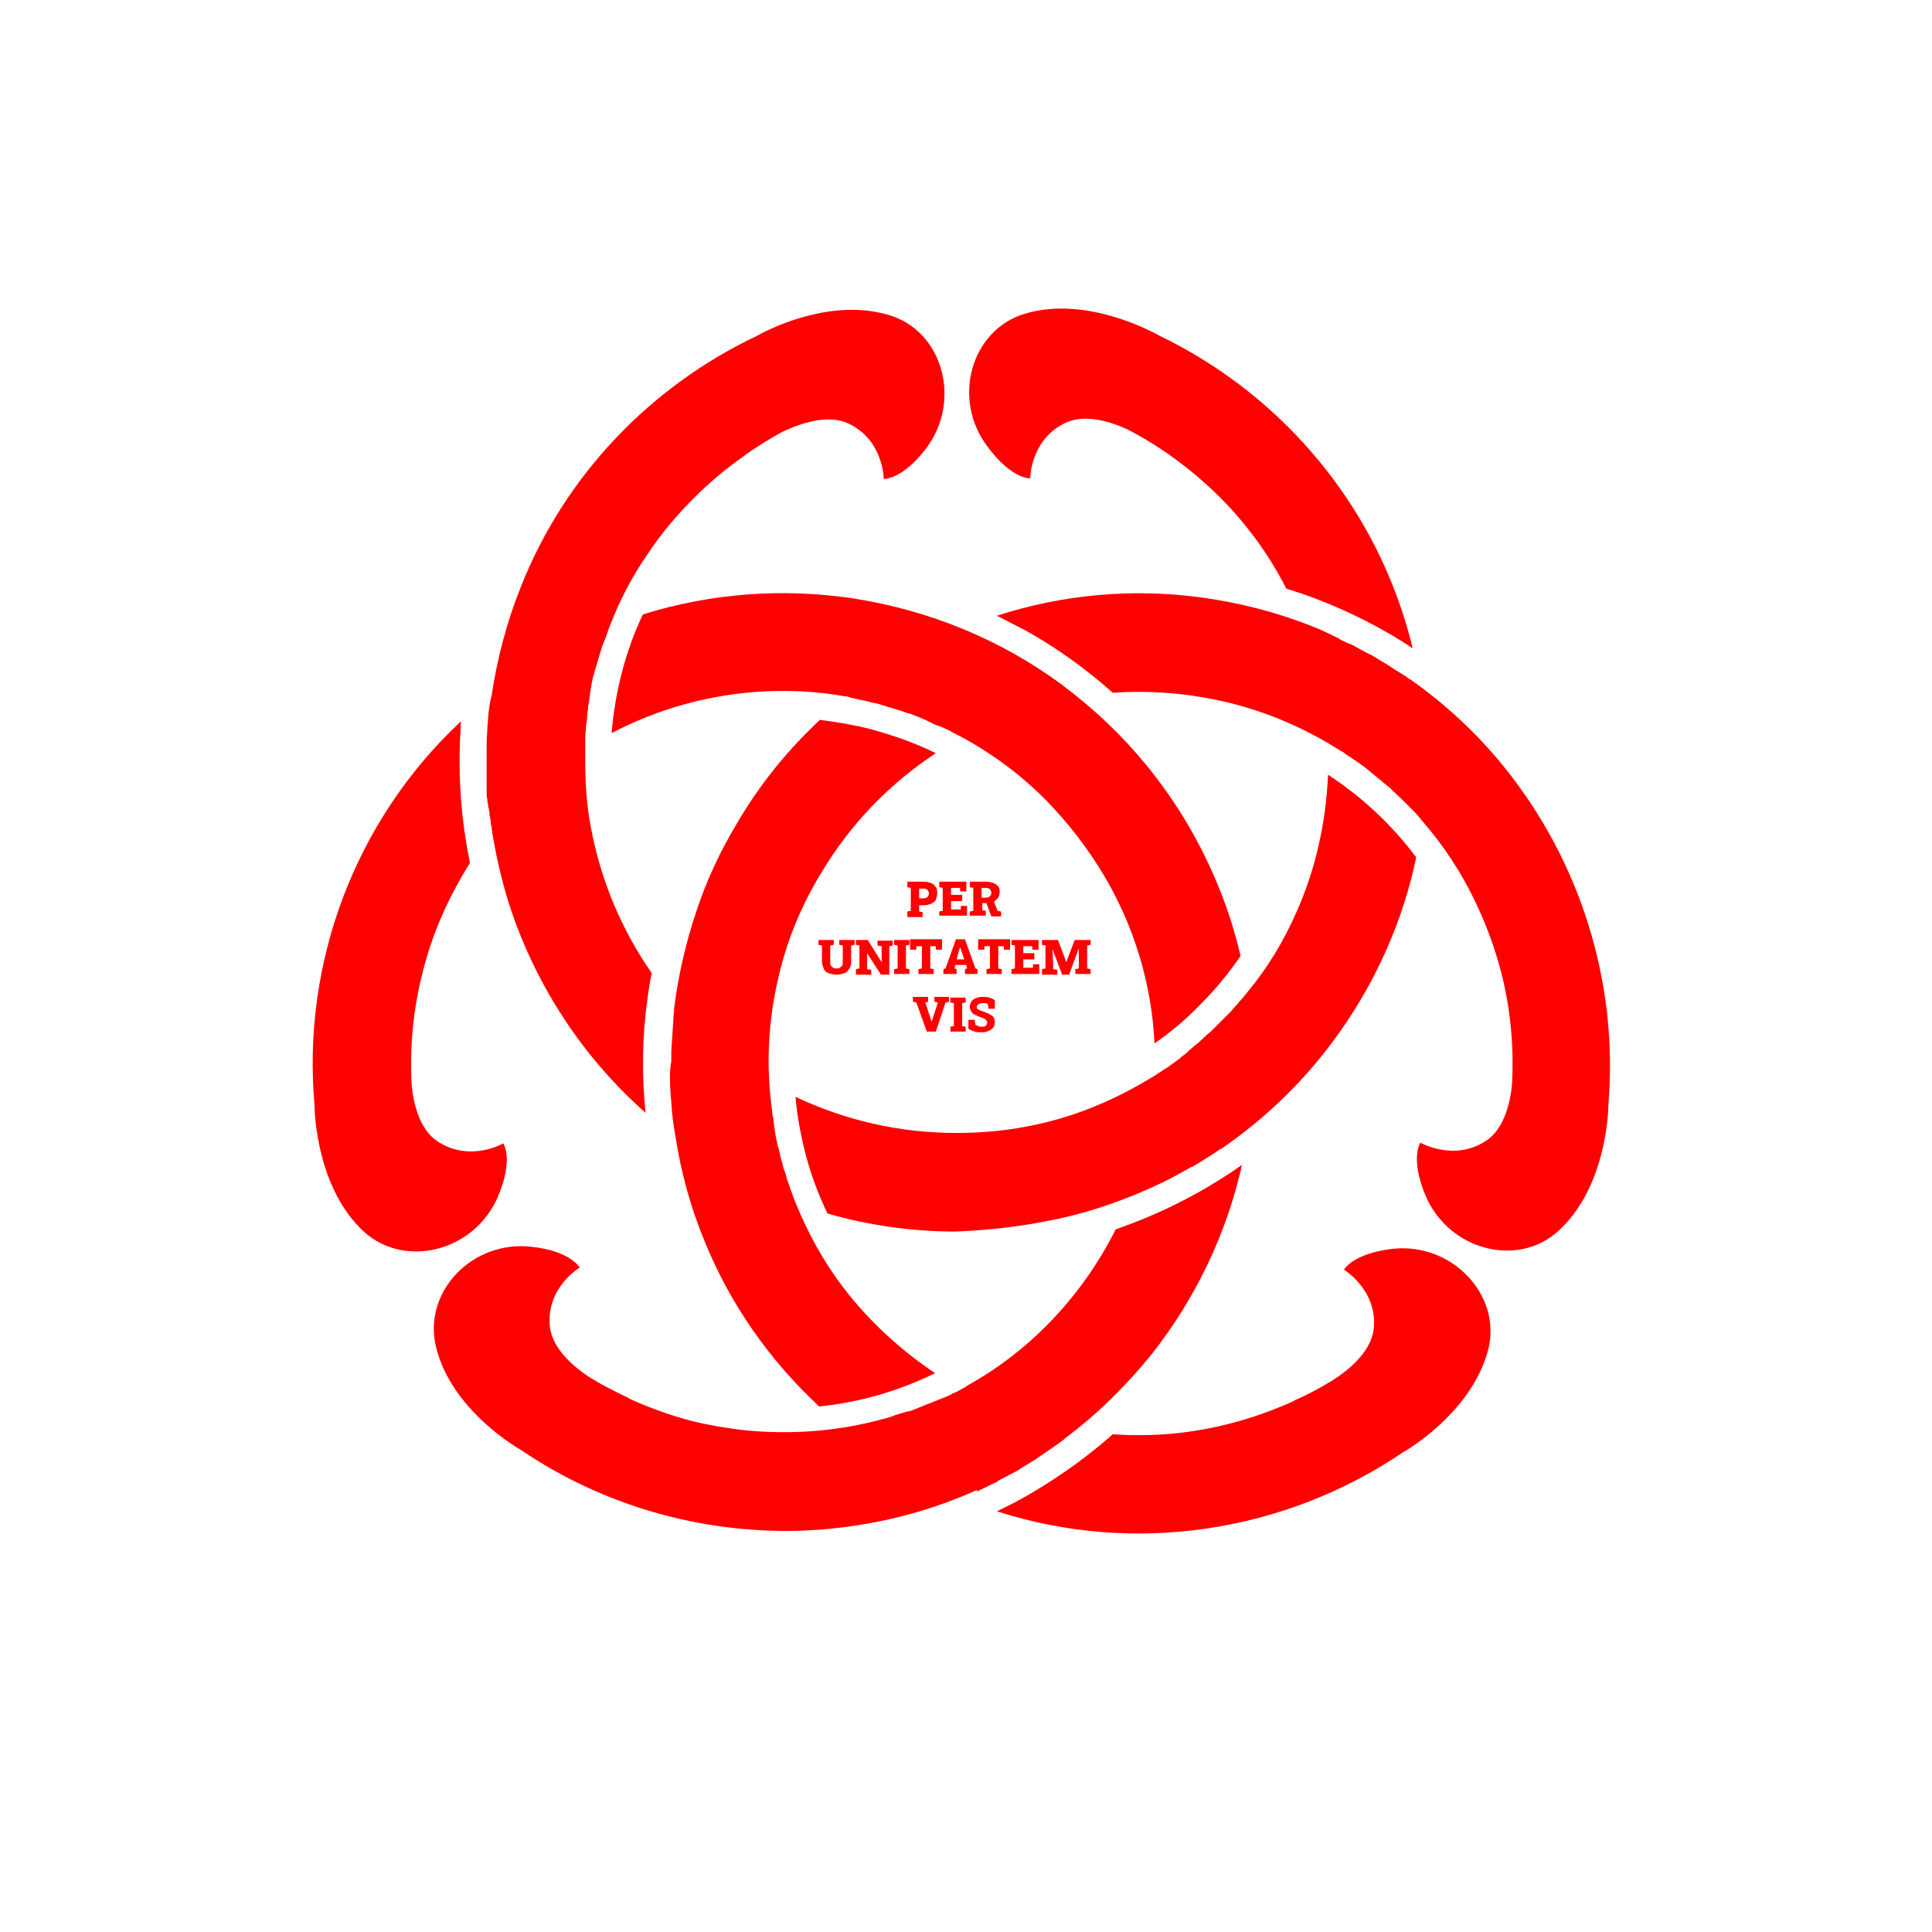
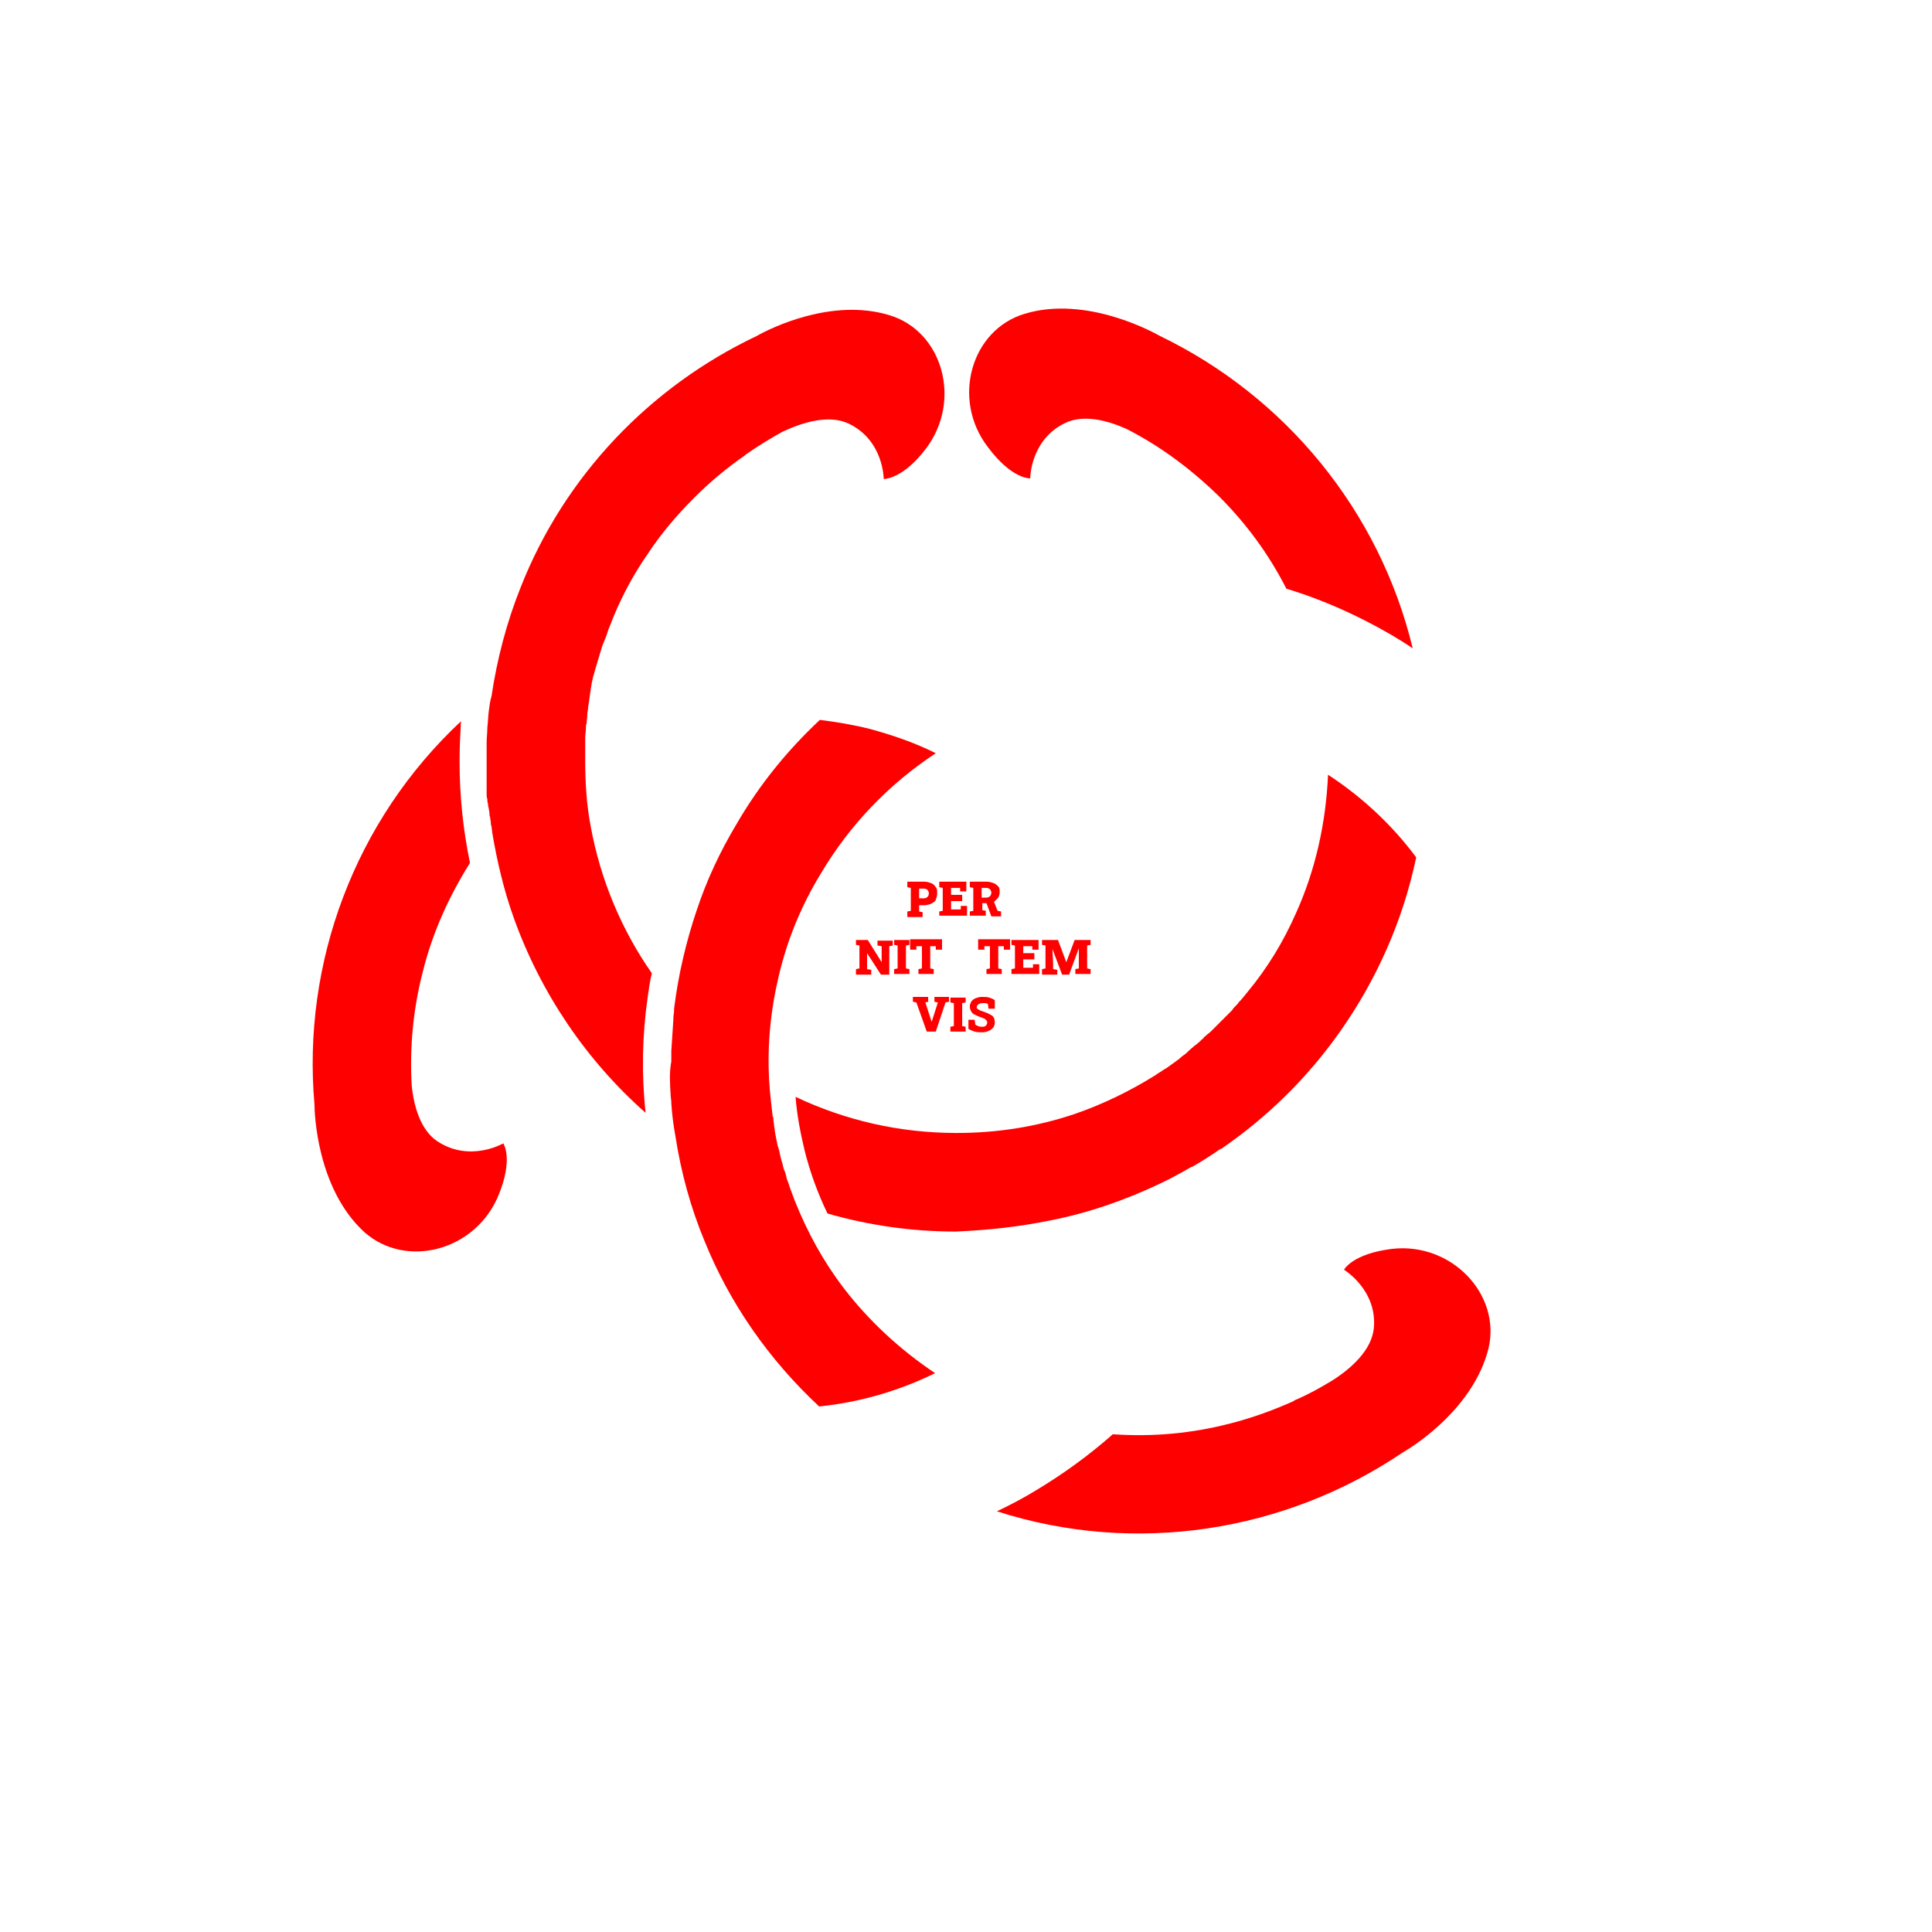
<svg xmlns="http://www.w3.org/2000/svg" version="1.1" id="Layer_1" x="0px" y="0px" viewBox="0 0 278.3 278.3" style="enable-background:new 0 0 278.3 278.3;" xml:space="preserve">
  <style type="text/css">
	.st0{display:none;}
	.st1{fill:#FF0000;}
	.st2{fill:none;}
</style>
  <g id="Grid" class="st0">
</g>
  <g id="design">
    <g id="button_default">
	</g>
    <g id="New_Symbol_6">
	</g>
    <g id="New_Symbol_6_1_">
	</g>
    <g>
      <g>
        <g>
          <path class="st1" d="M71.8,172.2c2.2-5.3,0.7-7.5,0.7-7.5s-4.8,2.8-9.5-0.3c-2.4-1.6-3.4-5-3.7-8.1c-0.3-5.4,0.2-10.9,1.6-16.3      c1.4-5.7,3.8-10.9,6.8-15.7c-1-4.8-1.5-9.7-1.5-14.7c0-1.9,0.1-3.8,0.2-5.7c-15.3,14.3-22.9,34.8-21.1,55.2      c0,1.1,0.3,12.1,7.2,18.4C58.5,182.8,68.5,180.2,71.8,172.2z" />
          <path class="st2" d="M60,180.9L60,180.9c-3,0-5.8-1.1-7.9-3c-7-6.4-7.4-17.5-7.4-18.9c-1.8-20.7,6.2-41.6,21.3-55.7l1.3-1.2      l-0.1,1.8c-0.2,1.9-0.2,3.8-0.2,5.7c0,4.9,0.5,9.8,1.5,14.5l0.1,0.3l-0.2,0.2c-3.1,4.8-5.3,10-6.7,15.5      c-1.4,5.3-1.9,10.7-1.6,16.1c0.3,2.6,1.1,6,3.4,7.6c1.3,0.9,2.8,1.4,4.4,1.4c2.4,0,4.3-1.1,4.3-1.1l0.6-0.3l0.4,0.5      c0.1,0.1,1.6,2.6-0.6,8.2C70.4,177.5,65.4,180.9,60,180.9z M65.7,105.5c-14,13.9-21.3,33.7-19.6,53.4l0,0c0,1.2,0.3,11.8,7,17.9      c1.9,1.8,4.3,2.7,7,2.7c4.8,0,9.3-3.1,11.1-7.6c1.4-3.4,1.2-5.4,1-6.3c-0.9,0.4-2.4,0.9-4.3,0.9s-3.6-0.5-5.2-1.6      c-2.2-1.5-3.5-4.4-4-8.6c-0.3-5.6,0.2-11.1,1.6-16.6c1.4-5.6,3.7-10.9,6.8-15.7c-1-4.8-1.5-9.6-1.5-14.5      C65.6,108.2,65.6,106.8,65.7,105.5z" />
        </g>
        <g>
-           <path class="st1" d="M165.2,110.3c-3.5-4.3-7.5-8.1-11.9-11.4l-0.1-0.1c-9-6.7-19.4-10.9-30.3-12.6c-10-1.5-20.3-0.8-30.3,2.3      c-2.5,5.3-4,11.1-4.5,17.1c6.9-3.6,14.3-5.6,21.9-6c3.9-0.2,7.8,0,11.7,0.7c0.3,0,0.6,0.1,0.9,0.2c0.4,0.1,0.9,0.2,1.3,0.3      c0.2,0,0.3,0.1,0.5,0.1c0.6,0.1,1.1,0.3,1.7,0.4s1.1,0.3,1.7,0.5c0.2,0.1,0.5,0.1,0.7,0.2c0.3,0.1,0.6,0.2,1,0.3      c0.3,0.1,0.6,0.2,0.9,0.3c0.2,0.1,0.5,0.2,0.7,0.2c0.3,0.1,0.7,0.3,1,0.4c0.2,0.1,0.4,0.1,0.5,0.2c0.4,0.2,0.8,0.3,1.1,0.5      c0.1,0.1,0.3,0.1,0.4,0.2c0.4,0.2,0.8,0.4,1.2,0.5c0.1,0,0.2,0.1,0.3,0.1c0.4,0.2,0.9,0.4,1.3,0.6c0,0,0.1,0,0.1,0.1      c0.5,0.2,0.9,0.5,1.4,0.7c4.6,2.5,8.8,5.6,12.5,9.4c3,3.1,5.7,6.6,8,10.4c4.5,7.5,7,15.9,7.4,24.4c2.3-1.6,4.6-3.5,6.6-5.6      c2.2-2.2,4.1-4.5,5.8-7c-1.5-6.5-4.1-13-7.7-19.1C169.3,115.7,167.3,112.9,165.2,110.3z" />
          <path class="st2" d="M165.7,151.5l-0.1-1.2c-0.4-8.4-3-16.7-7.3-24.1c-2.2-3.7-4.9-7.2-7.9-10.2c-3.6-3.7-7.8-6.8-12.3-9.3      c-0.4-0.2-0.9-0.5-1.4-0.7l-0.1-0.1c-0.4-0.2-0.8-0.4-1.3-0.6l-0.3-0.1c-0.4-0.2-0.8-0.4-1.2-0.5l-0.4-0.2      c-0.4-0.2-0.7-0.3-1.1-0.5c-0.1-0.1-0.3-0.1-0.4-0.2l-0.1-0.1c-0.3-0.1-0.7-0.3-1-0.4c-0.2-0.1-0.4-0.1-0.6-0.2l-0.3-0.1      c-0.2-0.1-0.5-0.2-0.7-0.3c-0.3-0.1-0.5-0.2-0.8-0.3l-0.4-0.1c-0.1,0-0.3-0.1-0.4-0.1c-0.6-0.2-1.1-0.3-1.7-0.5      c-0.6-0.1-1.1-0.3-1.7-0.4l-0.5-0.1c-0.4-0.1-0.9-0.2-1.3-0.3c-0.3-0.1-0.6-0.1-0.8-0.2c-3.8-0.7-7.7-0.9-11.5-0.7      c-7.6,0.4-14.9,2.4-21.6,5.9l-1.1,0.6l0.1-1.2c0.5-6,2-11.9,4.5-17.3l0.1-0.3l0.3-0.1c6.6-2.1,13.4-3.1,20.3-3.1      c3.4,0,6.9,0.3,10.3,0.8c11.1,1.7,21.6,6.1,30.6,12.7l0.1,0.1c4.5,3.3,8.5,7.2,12,11.5c2.2,2.7,4.2,5.5,5.9,8.5      c3.6,6,6.2,12.5,7.8,19.2l0.1,0.3l-0.2,0.2c-1.7,2.5-3.7,4.9-5.9,7c-2.1,2.1-4.3,4-6.7,5.6L165.7,151.5z M112.7,98.9      c3,0,6.1,0.3,9.1,0.8c0.3,0,0.6,0.1,0.9,0.2c0.5,0.1,0.9,0.2,1.4,0.3l0.5,0.1c0.6,0.1,1.1,0.3,1.7,0.4s1.1,0.3,1.7,0.5      c0.2,0,0.3,0.1,0.5,0.1l0.4,0.1c0.3,0.1,0.6,0.2,0.8,0.3c0.3,0.1,0.5,0.2,0.8,0.3l0.3,0.1c0.2,0.1,0.4,0.1,0.6,0.2      c0.3,0.1,0.7,0.3,1,0.4l0.1,0.1c0.1,0.1,0.3,0.1,0.4,0.2c0.4,0.2,0.8,0.3,1.1,0.5l0.4,0.2c0.4,0.2,0.8,0.4,1.2,0.5l0.3,0.1      c0.4,0.2,0.9,0.4,1.3,0.6l0.1,0.1c0.5,0.2,0.9,0.5,1.4,0.7c4.7,2.5,8.9,5.7,12.6,9.5c3.1,3.1,5.8,6.7,8.1,10.5      c4.2,7.2,6.8,15.2,7.4,23.4c2-1.5,3.8-3.1,5.5-4.8c2-2,3.9-4.3,5.6-6.6c-1.6-6.5-4.1-12.8-7.5-18.6c-1.7-2.9-3.7-5.7-5.8-8.3      c-3.4-4.2-7.4-8-11.8-11.3l-0.1-0.1c-8.8-6.5-19.1-10.8-30-12.5c-3.3-0.5-6.7-0.8-10.1-0.8c-6.7,0-13.3,1-19.6,3      c-2.2,4.9-3.6,10-4.2,15.4c6.6-3.3,13.7-5.1,21.1-5.5C110.9,98.9,111.8,98.9,112.7,98.9z" />
        </g>
        <g>
          <path class="st1" d="M70.4,102.5c-0.1,0.8-0.1,1.5-0.2,2.3c0,0,0,0,0,0.1c0,0.7-0.1,1.3-0.1,2c0,0.2,0,0.3,0,0.5      c0,0.7,0,1.4,0,2.1c0,0.5,0,0.9,0,1.4c0,0.2,0,0.3,0,0.5c0,0.3,0,0.6,0,0.9c0,0.2,0,0.4,0,0.6c0,0.3,0,0.5,0,0.8      c0,0.2,0,0.4,0,0.7c0,0.2,0,0.5,0.1,0.7c0,0.2,0,0.5,0.1,0.7c0,0.2,0,0.4,0.1,0.6c0,0.2,0.1,0.5,0.1,0.7s0,0.4,0.1,0.6      c0,0.3,0.1,0.5,0.1,0.8c0,0.2,0,0.3,0.1,0.5c0,0.3,0.1,0.6,0.1,0.9l0,0l0,0c0.7,4.2,1.7,8.4,3.1,12.3      c3.9,10.9,10.5,20.6,19,28.1c-0.6-5.5-0.5-11.1,0.3-16.7c0.2-1.2,0.3-2.3,0.6-3.4c-4.4-6.3-7.4-13.5-8.8-21.1      c-0.6-3.1-0.8-6.3-0.8-9.5c0-0.5,0-1.1,0-1.6c0-0.3,0-0.6,0-1c0-0.2,0-0.4,0-0.7c0-0.5,0.1-1,0.1-1.4c0-0.2,0-0.5,0.1-0.7      c0-0.4,0.1-0.8,0.1-1.3c0-0.3,0.1-0.6,0.1-0.8c0-0.3,0.1-0.6,0.1-0.8c0.1-0.4,0.1-0.8,0.2-1.3c0-0.3,0.1-0.5,0.1-0.8      c0.1-0.4,0.1-0.7,0.2-1.1c0.1-0.3,0.1-0.6,0.2-0.8c0.1-0.4,0.2-0.7,0.3-1.1c0.1-0.2,0.1-0.4,0.2-0.6c0.1-0.5,0.3-0.9,0.4-1.4      c0.1-0.2,0.1-0.4,0.2-0.6c0.1-0.5,0.3-0.9,0.5-1.4c0.1-0.2,0.1-0.3,0.2-0.5c0.2-0.5,0.3-1,0.5-1.4l0,0l0,0      c1.4-3.7,3.2-7.2,5.5-10.5c1.9-2.9,4.2-5.6,6.7-8.1c2.3-2.3,4.7-4.3,7.3-6.1l0,0c0,0,0,0,0.1-0.1c1.7-1.2,3.5-2.3,5.3-3.3      c3-1.4,6.7-2.5,9.5-1.2c5.1,2.4,5.1,8,5.1,8s2.7,0.1,6.1-4.4c5.2-6.9,2.4-16.9-5.3-19.2c-8.2-2.5-17,1.8-19.1,3      c-15.4,7.3-27.7,20.2-34,36.2c-2,5-3.4,10.3-4.2,15.7l0,0l0,0C70.6,100.9,70.5,101.7,70.4,102.5      C70.4,102.4,70.4,102.5,70.4,102.5z" />
          <path class="st2" d="M93.8,161.9l-1.3-1.2c-8.7-7.7-15.3-17.5-19.2-28.4c-1.4-4-2.5-8.2-3.1-12.4c0-0.2-0.1-0.5-0.1-0.7      l-0.1-0.6c0-0.2-0.1-0.5-0.1-0.7l-0.1-0.7c0-0.3-0.1-0.5-0.1-0.8c0-0.2,0-0.4-0.1-0.6c0-0.2,0-0.5-0.1-0.7c0-0.2,0-0.5-0.1-0.7      c0-0.2,0-0.4,0-0.7c0-0.3,0-0.5,0-0.8v-0.1c0-0.2,0-0.3,0-0.5c0-0.3,0-0.6,0-0.9v-0.5c0-0.5,0-0.9,0-1.4c0-0.6,0-1.3,0-2.2v-0.5      c0-0.7,0.1-1.4,0.1-2v-0.1c0.1-0.7,0.1-1.5,0.2-2.3v-0.1c0.1-0.8,0.2-1.6,0.3-2.3c0.8-5.5,2.2-10.8,4.2-15.9      C80.6,68,92.8,55,108.5,47.6c1.6-0.9,7.5-3.8,14-3.8c2,0,3.8,0.3,5.6,0.8c3.7,1.1,6.6,4,7.8,7.9c1.4,4.2,0.6,8.8-2.2,12.4      c-3.4,4.5-6.1,4.7-6.7,4.7h-0.1h-0.6V69c0-0.2-0.1-5.2-4.7-7.4c-2.1-1-5.2-0.6-8.9,1.2c-1.8,0.9-3.5,2-5.2,3.2l-1.2,1v-0.1      c-2.1,1.6-4.2,3.3-6.1,5.2c-2.5,2.5-4.7,5.2-6.6,8c-2.2,3.2-4,6.7-5.3,10.3v0.2l-0.1,0.1c-0.2,0.4-0.3,0.8-0.5,1.3      c-0.1,0.2-0.1,0.4-0.2,0.5c-0.2,0.5-0.3,0.9-0.4,1.4c-0.1,0.2-0.1,0.4-0.2,0.6c-0.1,0.4-0.3,0.9-0.4,1.3c0,0.1-0.1,0.3-0.1,0.4      v0.2c-0.1,0.3-0.2,0.7-0.3,1C86,97.7,86,98,85.9,98.2c-0.1,0.4-0.2,0.7-0.2,1.1c0,0.2-0.1,0.5-0.1,0.7c-0.1,0.4-0.1,0.8-0.2,1.3      c0,0.3-0.1,0.5-0.1,0.8s-0.1,0.6-0.1,0.8c-0.1,0.4-0.1,0.8-0.1,1.3c0,0.2,0,0.5-0.1,0.7c0,0.5-0.1,0.9-0.1,1.4      c0,0.2,0,0.4,0,0.7c0,0.3,0,0.6,0,0.9c0,0.5,0,1.1,0,1.6c0,3.1,0.3,6.3,0.8,9.4c1.3,7.5,4.3,14.6,8.7,20.9l0.2,0.2l-0.1,0.3      c-0.2,1.2-0.4,2.3-0.6,3.4c-0.7,5.5-0.8,11-0.3,16.5L93.8,161.9z M122.6,45.2c-6.2,0-11.8,2.8-13.4,3.6      c-15.4,7.3-27.4,20-33.7,35.8c-2,5-3.4,10.2-4.1,15.6c-0.1,0.7-0.2,1.5-0.3,2.2l0,0c-0.1,0.8-0.1,1.6-0.2,2.3v0.1      c0,0.7-0.1,1.3-0.1,2v0.5c0,0.8,0,1.5,0,2.1c0,0.5,0,0.9,0,1.4v0.5c0,0.3,0,0.6,0,0.9c0,0.2,0,0.3,0,0.5v0.1c0,0.3,0,0.5,0,0.8      c0,0.2,0,0.4,0,0.7c0,0.2,0,0.5,0.1,0.7c0,0.2,0,0.5,0.1,0.7c0,0.2,0,0.4,0.1,0.6c0,0.2,0.1,0.5,0.1,0.7l0.1,0.7      c0,0.2,0.1,0.5,0.1,0.7l0.1,0.6c0,0.2,0.1,0.5,0.1,0.7c0.6,4.1,1.7,8.2,3.1,12.2c3.6,10.1,9.6,19.3,17.5,26.7      c-0.4-5-0.2-10.1,0.4-15.1c0.1-1,0.3-2.1,0.5-3.2c-4.4-6.4-7.4-13.5-8.7-21.2c-0.6-3.2-0.8-6.4-0.8-9.6c0-0.5,0-1.1,0-1.6      c0-0.3,0-0.6,0-1c0-0.2,0-0.5,0-0.7c0-0.5,0.1-1,0.1-1.4c0-0.2,0-0.5,0.1-0.7c0-0.4,0.1-0.9,0.1-1.3c0-0.3,0.1-0.6,0.1-0.9      s0.1-0.6,0.1-0.8c0.1-0.4,0.1-0.9,0.2-1.3c0-0.3,0.1-0.5,0.1-0.8c0.1-0.4,0.1-0.7,0.2-1.1c0.1-0.3,0.1-0.6,0.2-0.9      c0.1-0.4,0.2-0.7,0.3-1.1v-0.2c0-0.1,0.1-0.3,0.1-0.4c0.1-0.5,0.3-0.9,0.4-1.4c0.1-0.2,0.1-0.4,0.2-0.6c0.1-0.5,0.3-0.9,0.5-1.4      c0.1-0.2,0.1-0.3,0.2-0.5c0.2-0.5,0.3-0.9,0.5-1.4l0,0v-0.1l0,0v-0.1c1.4-3.7,3.3-7.2,5.5-10.5c2-2.9,4.2-5.7,6.8-8.2      c2.3-2.3,4.8-4.4,7.4-6.2l1.1-0.8l0,0c1.4-0.9,2.9-1.8,4.4-2.6c4.1-2,7.6-2.4,10.1-1.2c4.3,2,5.2,6.1,5.4,7.8      c0.9-0.3,2.7-1.1,5-4.1c2.4-3.2,3.2-7.4,1.9-11.2c-1.1-3.4-3.6-6-6.9-7C126.2,45.5,124.4,45.2,122.6,45.2z" />
        </g>
        <g>
-           <path class="st1" d="M216.6,110.4c-3.8-4.7-8.3-8.9-13.4-12.5c-0.1,0-0.1-0.1-0.2-0.1c-0.4-0.3-0.8-0.6-1.2-0.8      c-0.1-0.1-0.2-0.1-0.3-0.2c-0.4-0.2-0.8-0.5-1.1-0.7c-0.1-0.1-0.2-0.1-0.3-0.2c-0.5-0.3-1-0.6-1.5-0.9s-0.9-0.6-1.4-0.8      c-0.2-0.1-0.4-0.2-0.6-0.3c-0.3-0.2-0.6-0.3-0.9-0.5c-0.2-0.1-0.5-0.3-0.7-0.4s-0.4-0.2-0.7-0.3c-0.3-0.1-0.6-0.3-0.9-0.4      c-0.2-0.1-0.4-0.2-0.5-0.3c-0.3-0.2-0.7-0.3-1-0.5c-0.1-0.1-0.3-0.1-0.4-0.2c-0.4-0.2-0.7-0.3-1.1-0.5c-0.1,0-0.2-0.1-0.2-0.1      c-5.5-2.3-11.2-3.8-16.9-4.6c-10-1.4-20.2-0.5-29.7,2.6c1.4,0.7,2.7,1.4,4.1,2.1c4.5,2.5,8.8,5.6,12.6,9      c5.6-0.4,11.2,0.1,16.6,1.4c5,1.2,9.9,3.2,14.5,5.9l0,0c0.6,0.4,1.2,0.7,1.8,1.1c0.2,0.1,0.4,0.2,0.6,0.4      c0.4,0.3,0.8,0.5,1.2,0.8c0.2,0.1,0.4,0.3,0.6,0.4c0.4,0.3,0.7,0.5,1.1,0.8c0.2,0.2,0.4,0.3,0.6,0.5c0.4,0.3,0.7,0.6,1.1,0.9      c0.2,0.2,0.4,0.3,0.6,0.5c0.4,0.3,0.7,0.6,1.1,0.9c0.2,0.1,0.3,0.3,0.5,0.5c0.4,0.3,0.7,0.7,1.1,1c0.1,0.1,0.3,0.3,0.4,0.4      c0.4,0.4,0.8,0.8,1.2,1.2c0.1,0.1,0.2,0.2,0.3,0.3c0.5,0.5,0.9,1,1.4,1.6c3,3.5,5.6,7.4,7.6,11.7c1.5,3.1,2.7,6.4,3.6,9.8      c1.4,5.4,1.9,10.9,1.6,16.3c-0.3,3.1-1.3,6.5-3.7,8.1c-4.6,3.1-9.5,0.3-9.5,0.3s-1.5,2.2,0.7,7.5c3.3,8,13.3,10.6,19.2,5.2      c6.9-6.3,7.2-17.3,7.2-18.4C233.1,141.6,227.7,124.1,216.6,110.4z" />
          <path class="st2" d="M216.9,180.9L216.9,180.9c-5.4,0-10.3-3.4-12.4-8.5c-2.3-5.6-0.7-8.1-0.6-8.2l0.4-0.5l0.6,0.3      c0,0,1.9,1.1,4.3,1.1c1.6,0,3.1-0.5,4.4-1.4c2.3-1.6,3.1-5,3.4-7.6c0.3-5.4-0.2-10.8-1.6-16.1c-0.9-3.3-2-6.6-3.5-9.7      c-2-4.1-4.5-8-7.5-11.5c-0.4-0.5-0.9-1-1.4-1.5l-0.3-0.3c-0.4-0.4-0.8-0.8-1.2-1.2c-0.1-0.1-0.2-0.2-0.3-0.3l-0.1-0.1      c-0.4-0.4-0.7-0.7-1.1-1c-0.2-0.2-0.3-0.3-0.5-0.4c-0.3-0.3-0.7-0.6-1.1-0.9c-0.2-0.2-0.4-0.3-0.6-0.5c-0.3-0.3-0.7-0.6-1.1-0.9      l-0.1-0.1c-0.2-0.1-0.3-0.2-0.5-0.4c-0.4-0.3-0.7-0.5-1.1-0.8l-0.2-0.1c-0.1-0.1-0.3-0.2-0.4-0.3c-0.4-0.3-0.8-0.5-1.2-0.8      L193,109c-0.1-0.1-0.2-0.1-0.3-0.2c-0.6-0.4-1.2-0.8-1.8-1.1l0,0c-4.5-2.6-9.3-4.6-14.3-5.8c-5.3-1.3-10.9-1.8-16.4-1.4h-0.3      l-0.2-0.2c-3.8-3.4-8.1-6.4-12.5-8.9c-1.3-0.7-2.6-1.4-4-2.1l-1.6-0.7l1.7-0.5c6.7-2.1,13.7-3.2,20.8-3.2c3.1,0,6.2,0.2,9.2,0.6      c5.8,0.8,11.6,2.4,17,4.7l0.2,0.1c0.4,0.2,0.7,0.3,1.1,0.5L192,91c0.3,0.2,0.7,0.3,1,0.5c0.2,0.1,0.3,0.2,0.5,0.2l0,0      c0.3,0.1,0.6,0.3,0.9,0.4c0.2,0.1,0.3,0.2,0.5,0.3l0.4,0.2c0.2,0.1,0.4,0.2,0.6,0.3c0.3,0.1,0.5,0.3,0.8,0.4l0.2,0.1      c0.1,0.1,0.3,0.1,0.4,0.2c0.5,0.3,1,0.5,1.4,0.8c0.5,0.3,1,0.6,1.5,0.9l0.3,0.2c0.4,0.2,0.8,0.5,1.1,0.7l0.3,0.2      c0.4,0.3,0.8,0.6,1.2,0.8l0.2,0.1c5.1,3.6,9.6,7.8,13.5,12.6c11.1,13.6,16.6,31.5,15.1,49c0,1.4-0.4,12.4-7.4,18.9      C222.7,179.9,219.9,180.9,216.9,180.9z M204.8,165.6c-0.2,0.9-0.4,2.9,1,6.3c1.9,4.6,6.3,7.6,11.1,7.6l0,0c2.7,0,5.1-0.9,7-2.7      c6.6-6.1,7-16.7,7-17.9l0,0c1.5-17.2-3.9-34.7-14.8-48.1c-3.8-4.7-8.3-8.9-13.3-12.4l-0.2-0.1c-0.4-0.3-0.8-0.5-1.2-0.8      l-0.3-0.2c-0.4-0.2-0.7-0.5-1.1-0.7l-0.3-0.2c-0.5-0.3-1-0.6-1.5-0.9s-0.9-0.5-1.4-0.8c-0.1-0.1-0.2-0.1-0.4-0.2l-0.2-0.1      c-0.3-0.1-0.5-0.3-0.8-0.4c-0.2-0.1-0.4-0.2-0.6-0.3l-0.4-0.2c-0.2-0.1-0.3-0.2-0.5-0.3c-0.3-0.1-0.6-0.3-0.9-0.4l0,0      c-0.2-0.1-0.3-0.2-0.5-0.2c-0.3-0.2-0.6-0.3-1-0.4l-0.4-0.2c-0.4-0.2-0.7-0.3-1.1-0.5l-0.2-0.1c-5.4-2.2-11-3.8-16.7-4.6      c-3-0.4-6-0.6-9.1-0.6c-6.3,0-12.6,0.9-18.7,2.7c0.9,0.4,1.7,0.9,2.5,1.3c4.5,2.5,8.7,5.5,12.5,8.9c5.6-0.4,11.2,0.1,16.5,1.4      c5.1,1.3,10.1,3.3,14.7,6c0.6,0.4,1.2,0.7,1.8,1.1c0.1,0.1,0.2,0.2,0.3,0.2l0.2,0.1c0.4,0.3,0.8,0.6,1.2,0.8      c0.1,0.1,0.3,0.2,0.4,0.3l0.2,0.1c0.4,0.3,0.8,0.6,1.1,0.8c0.2,0.1,0.3,0.3,0.5,0.4l0.1,0.1c0.4,0.3,0.7,0.6,1.1,0.9      c0.2,0.2,0.4,0.3,0.6,0.5c0.4,0.3,0.7,0.6,1.1,1c0.2,0.2,0.3,0.3,0.5,0.5c0.4,0.3,0.7,0.7,1.1,1.1l0.1,0.1      c0.1,0.1,0.2,0.2,0.3,0.3c0.4,0.4,0.8,0.8,1.2,1.2l0.3,0.3c0.5,0.5,1,1.1,1.4,1.6c3.1,3.6,5.6,7.6,7.7,11.8      c1.5,3.2,2.7,6.5,3.6,10c1.4,5.4,1.9,11,1.6,16.5c-0.5,4.3-1.8,7.2-4,8.7c-1.6,1.1-3.3,1.6-5.2,1.6      C207.2,166.5,205.7,166,204.8,165.6z" />
        </g>
        <g>
          <path class="st1" d="M96.6,157.6C96.6,157.7,96.6,157.7,96.6,157.6c0,0.5,0.1,0.8,0.1,1.2c0,0,0,0,0,0.1      c0.1,1.6,0.3,3.2,0.6,4.8l0,0l0,0c0.8,5.2,2.2,10.3,4.2,15.1c3.6,8.9,9.2,17,16.5,23.8c5.8-0.6,11.4-2.2,16.7-4.8      c-5.1-3.4-9.6-7.6-13.2-12.3c-2.9-3.8-5.2-8-7-12.5c-0.2-0.5-0.4-1.1-0.6-1.6l0,0c-0.2-0.5-0.3-1-0.5-1.4c0-0.1-0.1-0.2-0.1-0.4      c-0.1-0.4-0.2-0.8-0.4-1.2c0-0.1-0.1-0.3-0.1-0.4c-0.1-0.5-0.3-1-0.4-1.5l0,0c-0.1-0.5-0.2-1-0.4-1.5c0-0.2-0.1-0.4-0.1-0.6      c-0.1-0.3-0.1-0.6-0.2-0.9c0-0.2-0.1-0.5-0.1-0.7s-0.1-0.5-0.1-0.7c0-0.3-0.1-0.6-0.1-0.9c0-0.1,0-0.3-0.1-0.4      c-0.2-1.7-0.4-3.4-0.5-5.1c-0.3-5.1,0.2-10.2,1.4-15.2c1.2-5.1,3.2-10,6-14.6c4.2-7.1,9.9-13,16.6-17.4c-3-1.5-6.2-2.6-9.5-3.5      c-2.4-0.6-4.8-1-7.2-1.3c-4.6,4.3-8.7,9.3-12,15c-2.4,4-4.3,8.1-5.7,12.3c-1.6,4.7-2.7,9.5-3.3,14.3c0,0.1,0,0.2,0,0.3      c0,0.3-0.1,0.7-0.1,1c0,0.1,0,0.2,0,0.2c-0.1,1.5-0.2,3.1-0.3,4.6c0,0.1,0,0.1,0,0.2c0,0.4,0,0.7,0,1.1c0,0.1,0,0.1,0,0.2      C96.4,154.5,96.5,156.1,96.6,157.6z" />
          <path class="st2" d="M117.7,203.4l-0.2-0.2c-7.3-6.8-12.9-14.9-16.6-24.1c-2-4.9-3.4-10-4.3-15.2l0,0v-0.1      c-0.3-1.6-0.5-3.2-0.6-4.8v-0.1c0-0.4-0.1-0.8-0.1-1.2v-0.1c-0.1-1.6-0.2-3.2-0.2-4.8v-0.2c0-0.4,0-0.7,0-1.1v-0.2      c0-1.6,0.1-3.1,0.3-4.7v-0.3c0-0.3,0.1-0.7,0.1-1V145c0.6-4.9,1.7-9.8,3.3-14.5c1.5-4.3,3.4-8.5,5.8-12.4      c3.3-5.6,7.4-10.7,12.2-15.2l0.2-0.2h0.3c2.5,0.3,5,0.7,7.3,1.3c3.3,0.8,6.5,2,9.6,3.5l1.1,0.5l-1,0.7      c-6.7,4.4-12.2,10.2-16.4,17.2c-2.7,4.5-4.7,9.4-5.9,14.4c-1.2,4.9-1.7,9.9-1.4,15c0.1,1.7,0.2,3.3,0.5,5l0.1,0.4      c0,0.3,0.1,0.6,0.1,0.9c0,0.2,0.1,0.5,0.1,0.7s0.1,0.5,0.1,0.7c0.1,0.3,0.1,0.6,0.2,0.9v0.2c0,0.1,0.1,0.3,0.1,0.4      c0.1,0.5,0.2,1,0.4,1.5v0.1c0.1,0.5,0.3,1,0.4,1.4l0.1,0.4c0.1,0.4,0.2,0.8,0.4,1.2l0.1,0.4c0.2,0.5,0.3,0.9,0.5,1.4l-0.6,0.3      l0.6-0.2c0.2,0.5,0.4,1.1,0.6,1.6c1.8,4.4,4.1,8.6,6.9,12.3c3.6,4.8,8,8.9,13,12.2l1,0.7l-1.1,0.5c-5.4,2.6-11.1,4.3-16.9,4.9      L117.7,203.4z M97.9,163.6L97.9,163.6c0.8,5.2,2.2,10.2,4.2,15c3.7,8.9,9.1,16.8,16.1,23.4c5.2-0.6,10.3-2,15.1-4.2      c-4.8-3.3-8.9-7.3-12.4-11.8c-2.9-3.9-5.3-8.1-7.1-12.7c-0.2-0.5-0.4-1.1-0.6-1.6l0,0c-0.2-0.5-0.3-1-0.5-1.5l-0.1-0.4      c-0.1-0.4-0.2-0.8-0.4-1.2l-0.1-0.4c-0.1-0.5-0.3-1-0.4-1.6v-0.1c-0.1-0.5-0.2-0.9-0.3-1.4c0-0.1-0.1-0.3-0.1-0.4v-0.2      c-0.1-0.3-0.1-0.6-0.2-0.9c0-0.2-0.1-0.5-0.1-0.7s-0.1-0.5-0.1-0.7c-0.1-0.3-0.1-0.6-0.1-0.9l-0.1-0.4c-0.2-1.7-0.4-3.5-0.5-5.1      c-0.3-5.2,0.2-10.4,1.5-15.4c1.3-5.2,3.3-10.2,6.1-14.8c4-6.8,9.4-12.5,15.8-17c-2.7-1.2-5.4-2.2-8.3-2.9      c-2.2-0.6-4.5-1-6.8-1.2c-4.5,4.3-8.5,9.2-11.7,14.6c-2.3,3.9-4.2,8-5.7,12.2c-1.6,4.6-2.7,9.3-3.2,14.2v0.3      c0,0.3-0.1,0.7-0.1,1v0.2c-0.1,1.5-0.2,3.1-0.3,4.6v0.2c0,0.4,0,0.7,0,1.1v0.2c0,1.6,0,3.1,0.2,4.7l-0.7,0.1h0.7      c0,0.4,0.1,0.8,0.1,1.2v0.1C97.5,160.5,97.7,162,97.9,163.6z" />
        </g>
        <g>
          <path class="st1" d="M200.5,179.9c-5.7,0.7-6.9,3-6.9,3s4.8,2.9,4.3,8.4c-0.3,3.1-3.1,5.7-5.9,7.5c-1.8,1.1-3.6,2.1-5.5,2.9      c-0.1,0-0.1,0.1-0.1,0.1l0,0c-2.9,1.3-5.9,2.4-9,3.2c-5.7,1.5-11.4,2-17.1,1.6c-3.4,3-7.1,5.7-11.1,8.1c-1.8,1.1-3.7,2.1-5.6,3      c19.9,6.4,41.5,3,58.5-8.5c2.1-1.2,10.2-6.6,12.3-14.9C216.3,186.5,209.1,178.9,200.5,179.9z" />
          <path class="st2" d="M164,221.5L164,221.5c-7,0-14-1.1-20.7-3.2l-1.6-0.5l1.6-0.7c1.9-0.9,3.8-1.9,5.6-3c3.9-2.3,7.6-5,11-8      l0.2-0.2h0.3c5.6,0.4,11.3-0.1,16.9-1.5c2.6-0.7,5.1-1.5,7.5-2.5h-0.1l1.6-0.6c1.8-0.8,3.7-1.8,5.4-2.9c2.4-1.6,5.3-4.1,5.6-7      c0.5-5.1-3.9-7.8-3.9-7.8l-0.6-0.3l0.3-0.6c0.1-0.1,1.5-2.7,7.5-3.4c0.5-0.1,1.1-0.1,1.6-0.1c4.1,0,8.1,1.9,10.6,5.1      c2.3,2.9,3.1,6.6,2.3,10.1c-2.1,8.5-10.2,13.9-12.6,15.4C191.1,217.5,177.8,221.5,164,221.5z M145.4,217.5      c6,1.8,12.3,2.6,18.6,2.6c13.5,0,26.5-4,37.6-11.5c9.2-5.5,11.5-12.5,12-14.5c0.8-3.1,0-6.4-2-9c-2.6-3.3-6.8-5-11-4.5      c-3.6,0.4-5.3,1.6-6,2.2c1.4,1.1,4.4,3.9,4,8.6c-0.3,2.8-2.3,5.5-6.2,8c-1.4,0.9-2.9,1.7-4.4,2.4l0,0l-1.3,0.6      c-2.9,1.3-6,2.4-9.1,3.2c-5.6,1.4-11.3,2-17,1.6c-3.4,3-7.1,5.6-11,8C148.2,216.1,146.9,216.8,145.4,217.5z" />
        </g>
        <g>
-           <path class="st1" d="M140.8,214.8c0.4-0.2,0.9-0.4,1.3-0.6c0.3-0.2,0.6-0.3,1-0.5c0.2-0.1,0.5-0.2,0.7-0.4      c0.5-0.3,1-0.5,1.5-0.8c0.1-0.1,0.2-0.1,0.4-0.2c0.6-0.3,1.1-0.6,1.7-1c0.6-0.4,1.2-0.7,1.8-1.1c0.1-0.1,0.3-0.2,0.4-0.3      c1.2-0.8,2.4-1.6,3.6-2.5c0.1-0.1,0.1-0.1,0.2-0.2c4.7-3.5,8.8-7.6,12.4-12c6.4-8.1,10.9-17.5,13.1-27.4      c-4.1,2.9-8.6,5.4-13.3,7.4c-1.6,0.7-3.3,1.3-4.9,1.9c-2.6,5.2-6,9.9-10.1,14c-3.1,3.1-6.6,5.8-10.4,8c-0.6,0.3-1.1,0.7-1.7,1      c-0.2,0.1-0.5,0.3-0.7,0.4c-0.1,0-0.2,0.1-0.3,0.1c-0.2,0.1-0.5,0.2-0.7,0.4c-0.1,0-0.2,0.1-0.3,0.1c-0.2,0.1-0.5,0.2-0.7,0.3      c-0.1,0-0.2,0.1-0.3,0.1c-0.2,0.1-0.5,0.2-0.7,0.3c-0.1,0-0.2,0.1-0.3,0.1c-0.2,0.1-0.5,0.2-0.7,0.3c-0.1,0-0.2,0.1-0.3,0.1      c-0.2,0.1-0.5,0.2-0.7,0.3c-0.1,0-0.2,0.1-0.3,0.1c-0.2,0.1-0.5,0.2-0.7,0.3c-0.1,0-0.2,0.1-0.3,0.1c-0.2,0.1-0.4,0.2-0.7,0.2      c-0.1,0-0.2,0.1-0.4,0.1c-0.2,0.1-0.4,0.1-0.6,0.2c-0.1,0-0.3,0.1-0.4,0.1c-0.2,0.1-0.4,0.1-0.6,0.2c-0.2,0.1-0.3,0.1-0.5,0.2      c-0.1,0-0.3,0.1-0.4,0.1c-0.2,0.1-0.4,0.1-0.6,0.2h-0.1c-6.5,1.8-13.4,2.3-20.2,1.6c-2.4-0.3-4.9-0.7-7.3-1.3      c-3.1-0.8-6.1-1.9-9-3.2l0,0c0,0,0,0-0.1-0.1c-1.9-0.9-3.7-1.8-5.5-2.9c-2.8-1.8-5.6-4.4-5.9-7.5c-0.5-5.6,4.3-8.4,4.3-8.4      s-1.3-2.4-6.9-3c-8.6-1-15.7,6.5-13.8,14.4c2,8.3,10.2,13.7,12.3,14.9c11.8,8,25.9,12,40.1,11.6c8.7-0.3,17.4-2.2,25.6-5.9      C140.6,214.9,140.7,214.8,140.8,214.8z" />
          <path class="st2" d="M112.9,221.5L112.9,221.5c-13.8,0-27-4.1-38.4-11.8c-2.4-1.4-10.5-6.9-12.6-15.3c-0.9-3.5,0-7.2,2.3-10.2      c2.5-3.2,6.5-5.1,10.6-5.1c0.5,0,1.1,0,1.6,0.1c6,0.7,7.4,3.3,7.5,3.4l0.3,0.6l-0.6,0.3c-0.2,0.1-4.4,2.7-3.9,7.8      c0.3,2.9,3.2,5.4,5.6,7c1.7,1,3.6,2,5.4,2.9l1.5,0.6h-0.1c2.4,1,5,1.9,7.6,2.6c2.4,0.6,4.8,1,7.2,1.3c6.7,0.8,13.5,0.2,19.9-1.5      h0.1c0.1,0,0.3-0.1,0.5-0.1l0.3-0.1c0.1,0,0.2-0.1,0.3-0.1c0.1,0,0.2-0.1,0.3-0.1l1.2-0.4c0.2-0.1,0.4-0.1,0.5-0.2l0.5-0.2      c0.2-0.1,0.4-0.1,0.5-0.2l0.3-0.1c0.2-0.1,0.5-0.2,0.7-0.3l0.3-0.1c0.2-0.1,0.5-0.2,0.7-0.3l0.3-0.1c0.2-0.1,0.5-0.2,0.7-0.3      l0.3-0.1c0.2-0.1,0.5-0.2,0.7-0.3l0.3-0.1c0.2-0.1,0.5-0.2,0.7-0.3l0.3-0.1c0.2-0.1,0.5-0.2,0.7-0.4l0.3-0.1      c0.2-0.1,0.5-0.2,0.7-0.4c0.6-0.3,1.2-0.6,1.7-1c3.8-2.2,7.2-4.9,10.3-7.9c4.1-4,7.5-8.7,10-13.8l0.1-0.3l0.3-0.1      c1.7-0.6,3.3-1.2,4.9-1.8c4.6-2,9.1-4.4,13.1-7.3l1.4-1l-0.4,1.7c-2.3,10.1-6.8,19.6-13.2,27.7c-3.6,4.5-7.8,8.6-12.5,12.1      l-0.2,0.2c-1.2,0.9-2.4,1.7-3.6,2.5l-0.4,0.3c-0.7,0.4-1.3,0.8-1.9,1.1c-0.6,0.3-1.1,0.7-1.7,1l-0.4,0.2c-0.5,0.3-1,0.5-1.5,0.8      c-0.2,0.1-0.5,0.2-0.7,0.4c-0.3,0.2-0.6,0.3-1,0.5s-0.9,0.4-1.3,0.6l-0.2,0.1c-8.2,3.7-16.9,5.7-25.9,6      C114.3,221.5,113.6,221.5,112.9,221.5z M74.8,180.5c-3.7,0-7.3,1.7-9.6,4.6c-2.1,2.6-2.8,5.9-2,9c0.4,1.4,2.6,8.9,12,14.5      c11.2,7.6,24.2,11.5,37.7,11.5l0,0c0.7,0,1.3,0,2,0c8.8-0.3,17.3-2.2,25.4-5.9l0.2-0.1c0.4-0.2,0.9-0.4,1.3-0.6      c0.3-0.2,0.6-0.3,0.9-0.5c0.2-0.1,0.5-0.2,0.7-0.4c0.5-0.3,1-0.5,1.5-0.8l0.4-0.2c0.6-0.3,1.1-0.6,1.7-1      c0.6-0.3,1.1-0.7,1.8-1.1l0.4-0.3c1.2-0.8,2.4-1.6,3.6-2.5l0.2-0.2c4.6-3.4,8.7-7.4,12.3-11.9c5.9-7.4,10.2-16.2,12.6-25.4      c-3.8,2.5-7.8,4.7-11.9,6.4c-1.5,0.6-3.1,1.2-4.7,1.8c-2.6,5.2-6,9.8-10.1,13.9c-3.2,3.1-6.7,5.9-10.6,8.1      c-0.6,0.3-1.1,0.7-1.7,1c-0.2,0.1-0.5,0.3-0.7,0.4l-0.3,0.2c-0.2,0.1-0.5,0.2-0.7,0.4l-0.3,0.1c-0.2,0.1-0.5,0.2-0.7,0.4      l-0.3,0.1c-0.2,0.1-0.5,0.2-0.7,0.3l-0.3,0.1c-0.2,0.1-0.5,0.2-0.7,0.3l-0.3,0.1c-0.2,0.1-0.5,0.2-0.7,0.3l-0.3,0.1      c-0.2,0.1-0.5,0.2-0.7,0.3l-0.3,0.1c-0.2,0.1-0.4,0.1-0.5,0.2l-0.5,0.2c-0.2,0.1-0.4,0.1-0.6,0.2l-1.2,0.4      c-0.1,0-0.2,0.1-0.3,0.1s-0.2,0.1-0.3,0.1l-0.3,0.1c-0.2,0-0.3,0.1-0.5,0.1h-0.1c-6.6,1.8-13.6,2.4-20.4,1.6      c-2.5-0.3-5-0.7-7.4-1.4c-3.1-0.8-6.2-1.9-9.1-3.2l-1.2-0.6l0,0c-1.5-0.7-3-1.6-4.5-2.4c-3.9-2.6-5.9-5.3-6.2-8      c-0.5-4.7,2.6-7.6,4-8.6c-0.7-0.6-2.4-1.8-6-2.2C75.8,180.6,75.3,180.5,74.8,180.5z" />
        </g>
        <g>
          <path class="st1" d="M151.3,175.8c5.6-1.1,11-3,16-5.4l0,0c1.5-0.7,2.9-1.5,4.3-2.3c0,0,0,0,0.1,0c1.4-0.8,2.8-1.7,4.1-2.6      c0,0,0,0,0.1,0c6.7-4.6,12.5-10.3,17.2-17c5.2-7.4,9-15.9,10.9-25c-3.5-4.7-7.8-8.7-12.7-11.9c-0.3,6.9-1.8,13.7-4.6,19.9      c-1.8,4.1-4.1,7.9-7,11.4l0,0c-0.3,0.4-0.6,0.7-0.9,1.1c-0.1,0.1-0.2,0.2-0.3,0.3c-0.2,0.3-0.4,0.5-0.7,0.8      c-0.1,0.1-0.2,0.2-0.3,0.4c-0.2,0.2-0.5,0.5-0.7,0.7c-0.1,0.1-0.2,0.2-0.3,0.3c-0.3,0.3-0.7,0.7-1,1l0,0      c-0.4,0.4-0.7,0.7-1.1,1.1c-0.2,0.2-0.4,0.3-0.6,0.5c-0.2,0.2-0.4,0.3-0.5,0.5c-0.3,0.2-0.5,0.5-0.8,0.7      c-0.1,0.1-0.2,0.2-0.4,0.3c-0.3,0.3-0.6,0.5-0.9,0.8c-0.1,0.1-0.1,0.1-0.2,0.2c-0.3,0.3-0.7,0.5-1,0.8l-0.1,0.1      c-0.4,0.3-0.8,0.6-1.1,0.8l0,0c-0.4,0.3-0.8,0.6-1.2,0.8l0,0c-0.4,0.3-0.8,0.5-1.2,0.8c-3.7,2.3-7.6,4.2-11.7,5.6      c-5.4,1.8-11,2.7-16.9,2.7c-8.2,0-16-1.8-23.2-5.2c0.2,2.6,0.7,5.2,1.3,7.7c0.8,3.2,1.9,6.2,3.3,9.1c5.9,1.7,12.1,2.6,18.5,2.6      C142.4,177.2,146.9,176.7,151.3,175.8z" />
          <path class="st2" d="M137.7,177.9c-6.4,0-12.7-0.9-18.7-2.6l-0.3-0.1l-0.1-0.3c-1.4-3-2.5-6.1-3.3-9.2c-0.7-2.6-1.1-5.2-1.4-7.8      l-0.1-1.2l1.1,0.5c7.2,3.4,14.9,5.2,22.9,5.2c5.7,0,11.3-0.9,16.7-2.7c4.1-1.3,8-3.2,11.6-5.5c0.4-0.3,0.8-0.5,1.2-0.8l0,0      c0.4-0.3,0.8-0.5,1.2-0.8l0.4,0.5l-0.4-0.6c0.4-0.3,0.8-0.5,1.1-0.8l0.1-0.1c0.3-0.3,0.7-0.5,1-0.8l0.2-0.2      c0.3-0.2,0.6-0.5,0.9-0.8l0.4-0.3c0.2-0.2,0.5-0.4,0.7-0.6c0.1-0.1,0.3-0.2,0.4-0.4l0.3-0.3c0.1-0.1,0.3-0.2,0.4-0.3      c0.4-0.3,0.7-0.7,1.1-1c0.4-0.4,0.7-0.7,1-1l0.3-0.3c0.2-0.2,0.5-0.5,0.7-0.7c0.1-0.1,0.2-0.2,0.3-0.3c0.2-0.3,0.4-0.5,0.7-0.8      l0.3-0.3c0.3-0.4,0.6-0.7,0.9-1.1c2.8-3.5,5.1-7.3,6.9-11.3c2.8-6.2,4.3-12.8,4.5-19.6v-1.2l1,0.7c5,3.3,9.4,7.3,12.9,12.1      l0.2,0.2l-0.1,0.3c-1.9,9.1-5.6,17.6-11,25.3c-4.7,6.7-10.6,12.5-17.4,17.1h-0.1c-1.3,0.9-2.7,1.8-4.1,2.6l0,0      c-1.4,0.8-2.9,1.6-4.4,2.3l0,0c-5.1,2.5-10.6,4.4-16.2,5.5C146.9,177.4,142.3,177.9,137.7,177.9z M119.7,174      c5.9,1.6,11.9,2.5,18.1,2.5c4.5,0,9-0.5,13.4-1.4c5.5-1.1,10.8-2.9,15.9-5.4c1.5-0.7,2.9-1.5,4.3-2.3l0.4,0.6l-0.3-0.6      c1.4-0.8,2.7-1.7,4.1-2.6l0.4,0.5l-0.4-0.6c6.7-4.6,12.4-10.2,17-16.8c5.2-7.4,8.8-15.6,10.7-24.5c-3.2-4.2-7-7.9-11.4-10.9      c-0.4,6.6-1.9,12.9-4.6,18.9c-1.8,4.1-4.2,8-7.1,11.6c-0.3,0.4-0.6,0.7-0.9,1.1l-0.3,0.3c-0.2,0.3-0.4,0.5-0.7,0.8      c-0.1,0.1-0.2,0.2-0.3,0.4c-0.2,0.3-0.5,0.5-0.7,0.8l-0.3,0.3c-0.3,0.3-0.7,0.7-1,1c-0.4,0.4-0.7,0.7-1.1,1.1      c-0.1,0.1-0.3,0.2-0.4,0.4l-0.3,0.3c-0.1,0.1-0.3,0.3-0.4,0.4c-0.2,0.2-0.5,0.4-0.8,0.7l-0.4,0.3c-0.3,0.3-0.6,0.5-0.9,0.8      l-0.2,0.2c-0.3,0.3-0.7,0.6-1.1,0.8l-0.1,0.1c-0.4,0.3-0.8,0.6-1.2,0.8H169c-0.4,0.3-0.8,0.6-1.2,0.8l0,0      c-0.4,0.3-0.8,0.5-1.2,0.8c-3.7,2.4-7.7,4.3-11.9,5.6c-5.5,1.8-11.2,2.7-17.1,2.7c-7.8,0-15.3-1.6-22.4-4.8      c0.3,2.2,0.7,4.3,1.2,6.4C117.3,168.3,118.4,171.2,119.7,174z" />
        </g>
        <g>
          <path class="st1" d="M148.4,68.9c0,0,0-5.6,5.1-8c2.6-1.2,5.9-0.4,8.8,0.9c4.9,2.5,9.3,5.8,13.3,9.7c4,4,7.2,8.4,9.7,13.3      c5.3,1.6,10.4,3.9,15.2,6.7c1,0.6,2,1.2,3,1.9c-4.8-19.9-18.4-36.3-36.4-45c-0.9-0.5-10.6-5.9-19.5-3.2      c-7.7,2.3-10.6,12.3-5.3,19.2C145.8,69.1,148.4,68.9,148.4,68.9z" />
          <path class="st2" d="M204.6,95.1l-1.4-1c-1-0.7-2-1.3-3-1.9c-4.7-2.8-9.8-5-15-6.7l-0.3-0.1l-0.1-0.3c-2.5-4.8-5.7-9.2-9.6-13.1      c-3.9-3.9-8.3-7.1-13.1-9.6c-3.4-1.5-6.2-1.8-8.2-0.9c-4.6,2.2-4.7,7.3-4.7,7.4v0.6h-0.7c-0.5,0-3.3-0.2-6.7-4.7      c-2.7-3.6-3.5-8.2-2.2-12.4c1.3-3.9,4.1-6.7,7.8-7.9c1.7-0.5,3.6-0.8,5.6-0.8c7.2,0,13.6,3.5,14.5,4c18.6,9,32,25.5,36.8,45.5      L204.6,95.1z M185.8,84.3c5.3,1.7,10.3,3.9,15.1,6.7c0.5,0.3,1,0.6,1.6,1c-5.1-18.8-18-34.4-35.6-42.9l0,0      c-0.7-0.4-6.9-3.8-13.8-3.8c-1.8,0-3.6,0.2-5.2,0.7c-3.3,1-5.8,3.5-6.9,7c-1.2,3.8-0.5,7.9,1.9,11.2c2.2,2.9,4.1,3.8,5,4.1      c0.2-1.7,1.1-5.8,5.4-7.8c2.4-1.1,5.6-0.8,9.4,0.9c5,2.6,9.5,5.9,13.5,9.9C180,75,183.3,79.5,185.8,84.3z" />
        </g>
      </g>
    </g>
  </g>
  <g id="notes">
</g>
  <g id="Layer_5">
</g>
  <g>
    <g>
      <path class="st1" d="M130.7,132v-0.7l0.5-0.1v-3.3l-0.5-0.1V127h0.5h1.9c0.4,0,0.7,0.1,1,0.2c0.3,0.1,0.5,0.3,0.7,0.6    c0.2,0.2,0.2,0.5,0.2,0.9s-0.1,0.6-0.2,0.9s-0.4,0.4-0.7,0.6c-0.3,0.1-0.6,0.2-1,0.2h-0.7v0.9l0.5,0.1v0.7H130.7z M132.4,129.4    h0.7c0.2,0,0.4-0.1,0.5-0.2c0.1-0.1,0.2-0.3,0.2-0.5c0-0.2-0.1-0.4-0.2-0.5s-0.3-0.2-0.5-0.2h-0.7V129.4z" />
      <path class="st1" d="M135.3,132v-0.7l0.5-0.1v-3.3l-0.5-0.1V127h3.9v1.4h-0.9l0-0.5H137v1h1.6v0.9H137v1.2h1.4l0-0.5h0.9v1.4    H135.3z" />
      <path class="st1" d="M139.7,132v-0.7l0.5-0.1v-3.3l-0.5-0.1V127h2.4c0.4,0,0.7,0.1,1,0.2s0.5,0.3,0.7,0.5s0.2,0.5,0.2,0.8    c0,0.3-0.1,0.6-0.2,0.8c-0.2,0.2-0.4,0.4-0.6,0.6c-0.3,0.1-0.6,0.2-0.9,0.2l-0.8,0v1l0.5,0.1v0.7H139.7z M141.4,129.3h0.7    c0.2,0,0.4-0.1,0.5-0.2c0.1-0.1,0.2-0.3,0.2-0.5c0-0.2-0.1-0.4-0.2-0.5s-0.3-0.2-0.5-0.2h-0.7V129.3z M142.8,132l-0.7-1.9l1-0.4    l0.6,1.5l0.5,0.1v0.7H142.8z" />
-       <path class="st1" d="M120.5,140.4c-0.4,0-0.8-0.1-1.1-0.2c-0.3-0.1-0.6-0.3-0.7-0.6s-0.3-0.6-0.3-1v-2.4l-0.5-0.1v-0.7h2.2v0.7    l-0.5,0.1v2.4c0,0.2,0,0.4,0.1,0.5c0.1,0.1,0.2,0.2,0.3,0.3c0.1,0.1,0.3,0.1,0.5,0.1c0.2,0,0.4,0,0.5-0.1c0.1-0.1,0.2-0.2,0.3-0.3    c0.1-0.1,0.1-0.3,0.1-0.5v-2.4l-0.5-0.1v-0.7h2.2v0.7l-0.5,0.1v2.4c0,0.4-0.1,0.7-0.3,1c-0.2,0.3-0.4,0.5-0.7,0.6    C121.3,140.3,120.9,140.4,120.5,140.4z" />
      <path class="st1" d="M123.3,140.3v-0.7l0.5-0.1v-3.3l-0.5-0.1v-0.7h0.5h1.2l2,3.2h0v-2.3l-0.6-0.1v-0.7h1.7h0.5v0.7l-0.5,0.1v4.1    h-1.2l-2-3.1h0v2.3l0.6,0.1v0.7H123.3z" />
      <path class="st1" d="M128.8,140.3v-0.7l0.5-0.1v-3.3l-0.5-0.1v-0.7h2.2v0.7l-0.5,0.1v3.3l0.5,0.1v0.7H128.8z" />
      <path class="st1" d="M132.3,140.3v-0.7l0.5-0.1v-3.2h-0.8l0,0.5h-0.9v-1.5h4.6v1.5h-0.9l0-0.5H134v3.2l0.5,0.1v0.7H132.3z" />
-       <path class="st1" d="M135.9,140.3v-0.7l0.3-0.1l1.5-4.2h1.3l1.5,4.2l0.3,0.1v0.7h-1.8v-0.7l0.3-0.1l-0.1-0.5h-1.6l-0.1,0.5    l0.3,0.1v0.7H135.9z M137.8,138.2h1.1l-0.5-1.5l-0.1-0.2h0l-0.1,0.2L137.8,138.2z" />
      <path class="st1" d="M142.1,140.3v-0.7l0.5-0.1v-3.2h-0.8l0,0.5h-0.9v-1.5h4.6v1.5h-0.9l0-0.5h-0.8v3.2l0.5,0.1v0.7H142.1z" />
      <path class="st1" d="M145.7,140.3v-0.7l0.5-0.1v-3.3l-0.5-0.1v-0.7h3.9v1.4h-0.9l0-0.5h-1.3v1h1.6v0.9h-1.6v1.2h1.4l0-0.5h0.9v1.4    H145.7z" />
      <path class="st1" d="M150.1,140.3v-0.7l0.5-0.1v-3.3l-0.5-0.1v-0.7h0.5h1.8l1.2,3.2h0l1.2-3.2h2.3v0.7l-0.5,0.1v3.3l0.5,0.1v0.7    h-2.2v-0.7l0.5-0.1v-0.6l0-2.3l0,0l-1.4,3.8H153l-1.4-3.7l0,0l0.1,2.1v0.8l0.6,0.1v0.7H150.1z" />
      <path class="st1" d="M133.5,148.6l-1.5-4.2l-0.5-0.1v-0.7h2.2v0.7l-0.4,0.1l0.9,2.8l0,0.2h0l0-0.2l0.9-2.8l-0.5-0.1v-0.7h2.1v0.7    l-0.5,0.1l-1.4,4.2H133.5z" />
      <path class="st1" d="M136.9,148.6v-0.7l0.5-0.1v-3.3l-0.5-0.1v-0.7h2.2v0.7l-0.5,0.1v3.3l0.5,0.1v0.7H136.9z" />
      <path class="st1" d="M141.5,148.7c-0.4,0-0.8,0-1.1-0.1c-0.3-0.1-0.6-0.2-0.9-0.4v-1.3h0.9l0.1,0.7c0.1,0.1,0.2,0.1,0.4,0.2    c0.2,0.1,0.4,0.1,0.6,0.1c0.2,0,0.3,0,0.4-0.1c0.1,0,0.2-0.1,0.2-0.2c0.1-0.1,0.1-0.2,0.1-0.3c0-0.1,0-0.2-0.1-0.3    s-0.1-0.1-0.2-0.2c-0.1-0.1-0.3-0.1-0.4-0.2c-0.4-0.1-0.8-0.3-1-0.4c-0.3-0.1-0.5-0.3-0.6-0.5c-0.1-0.2-0.2-0.4-0.2-0.7    c0-0.3,0.1-0.5,0.2-0.7s0.4-0.4,0.6-0.5c0.3-0.1,0.6-0.2,0.9-0.2c0.4,0,0.8,0,1.1,0.1c0.3,0.1,0.6,0.2,0.8,0.4v1.2h-0.9l-0.1-0.7    c-0.1,0-0.2-0.1-0.3-0.1c-0.1,0-0.3,0-0.5,0c-0.1,0-0.3,0-0.4,0.1c-0.1,0-0.2,0.1-0.3,0.2c-0.1,0.1-0.1,0.2-0.1,0.3    c0,0.1,0,0.2,0.1,0.2c0.1,0.1,0.1,0.1,0.3,0.2c0.1,0.1,0.3,0.1,0.5,0.2c0.6,0.2,1,0.4,1.3,0.6s0.4,0.6,0.4,1    c0,0.3-0.1,0.5-0.2,0.7c-0.2,0.2-0.4,0.4-0.7,0.5C142.2,148.6,141.9,148.7,141.5,148.7z" />
    </g>
  </g>
</svg>